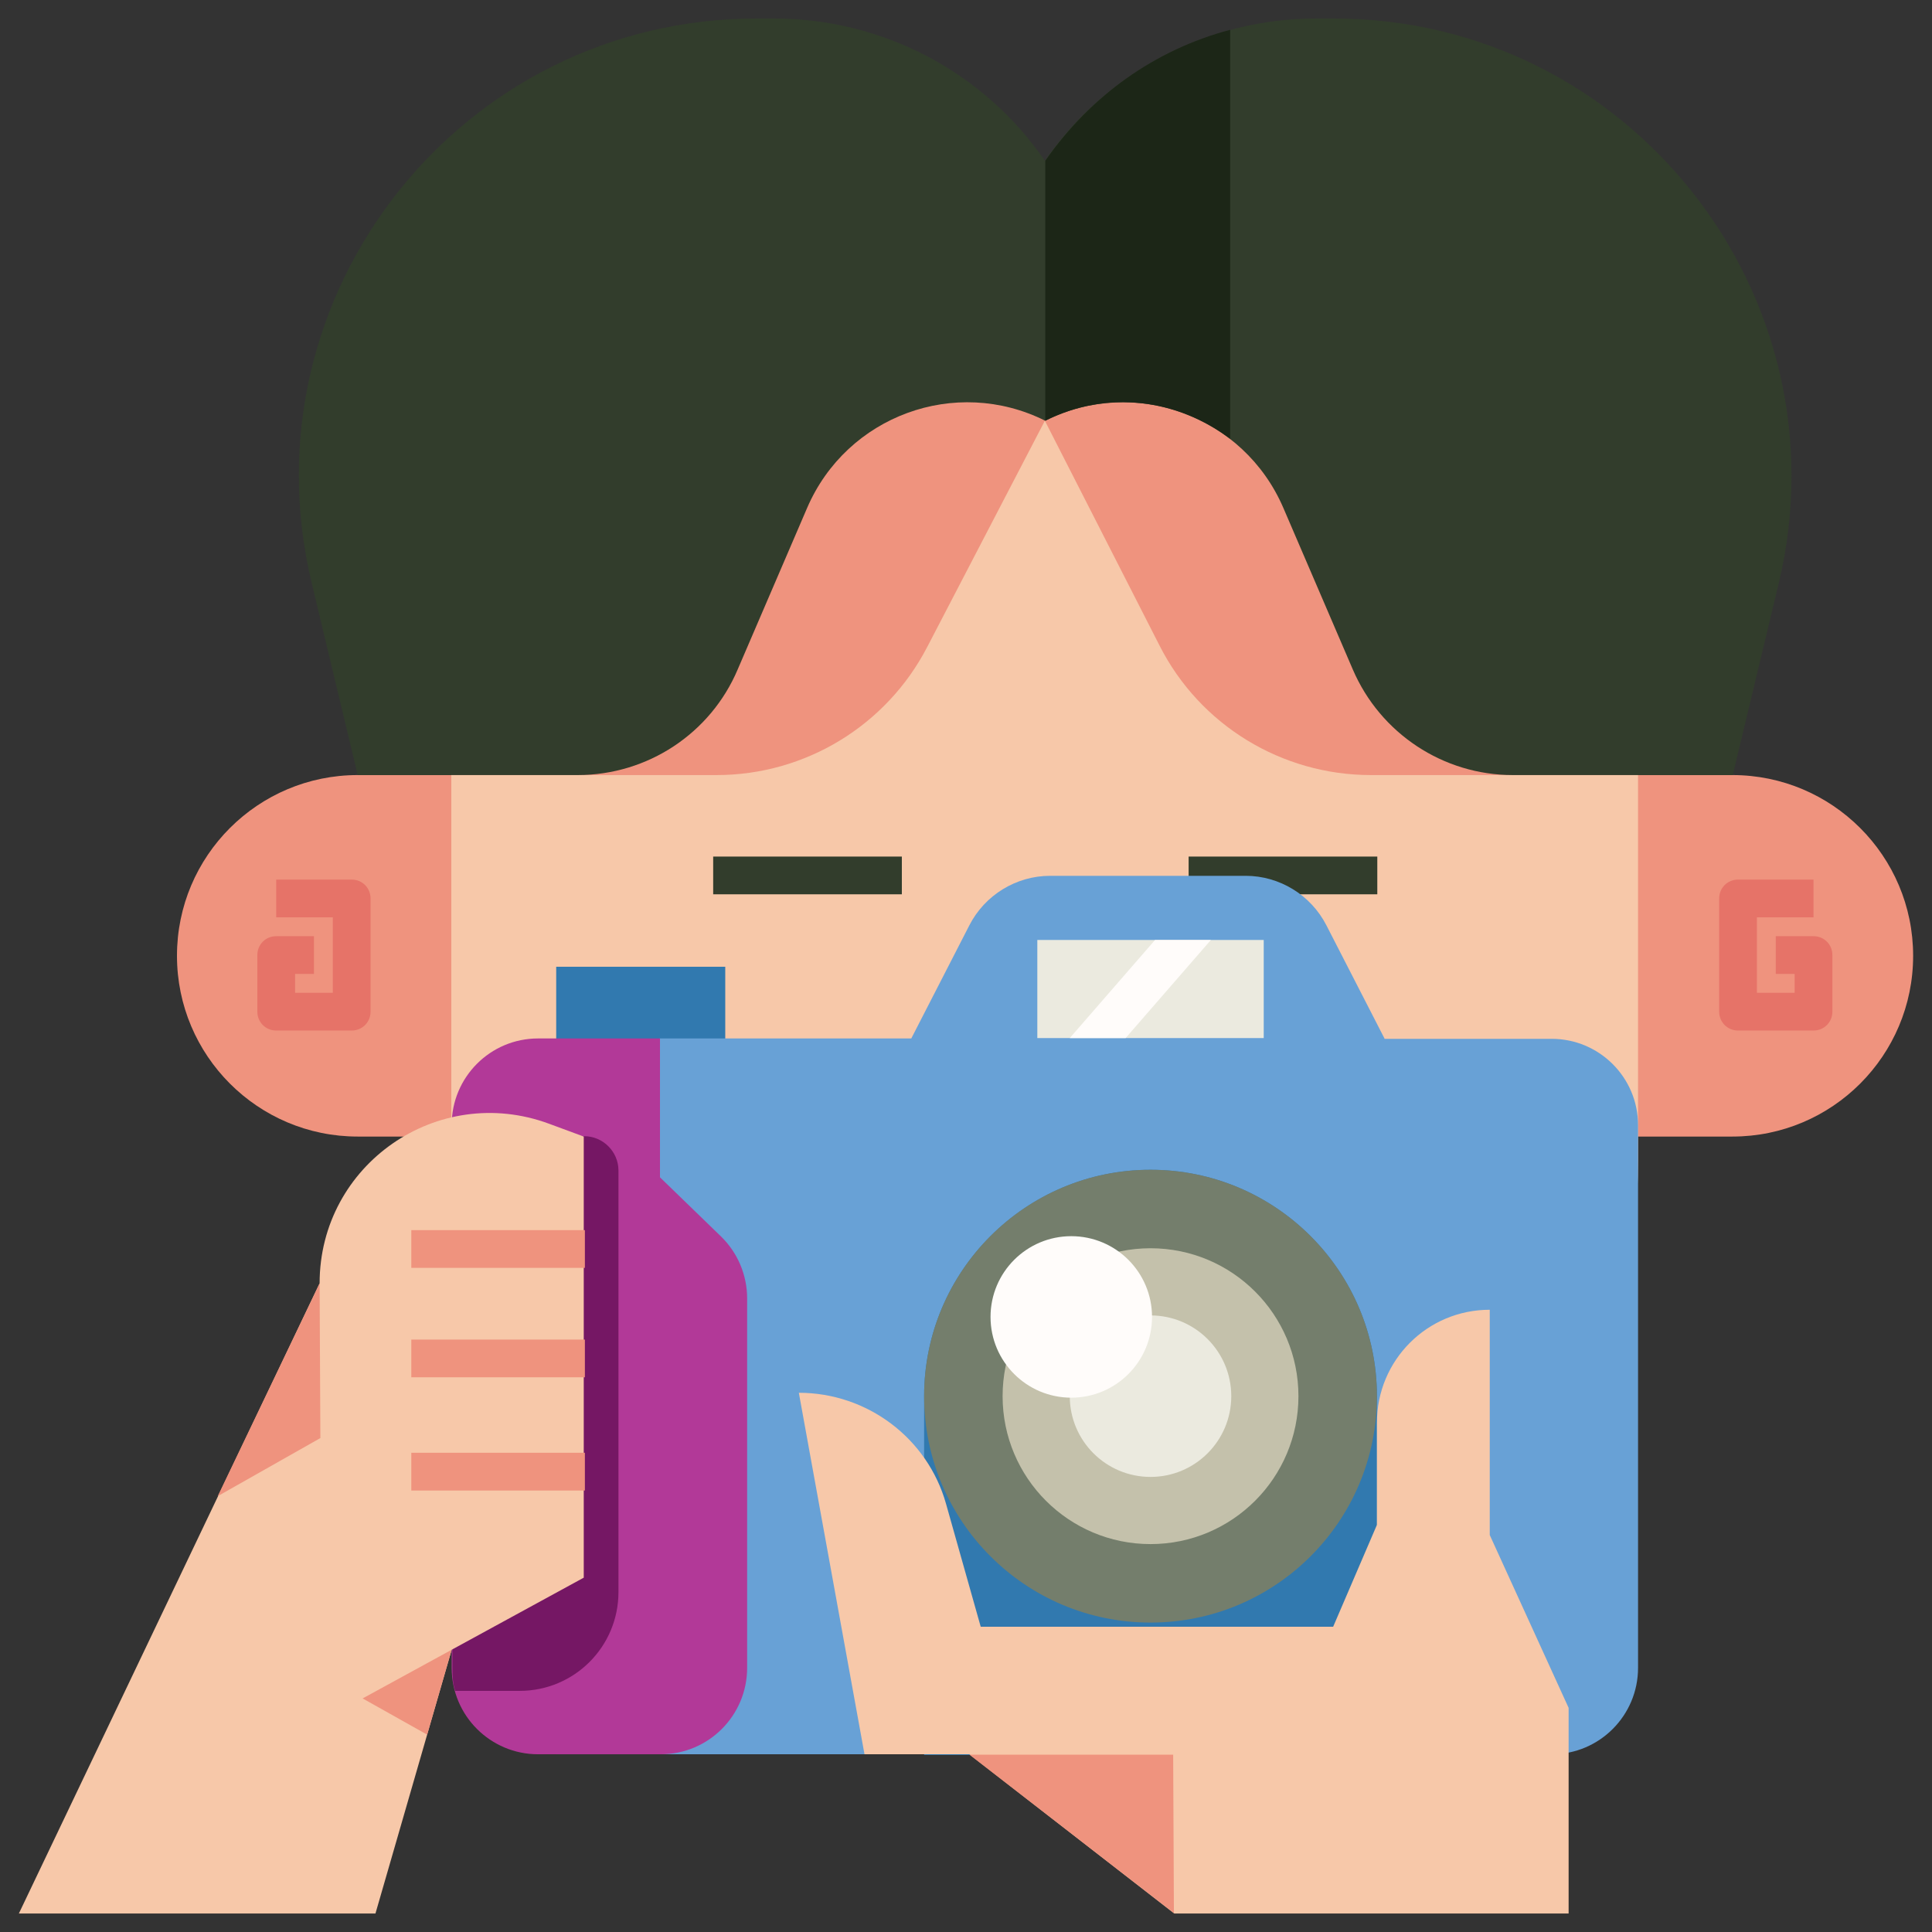
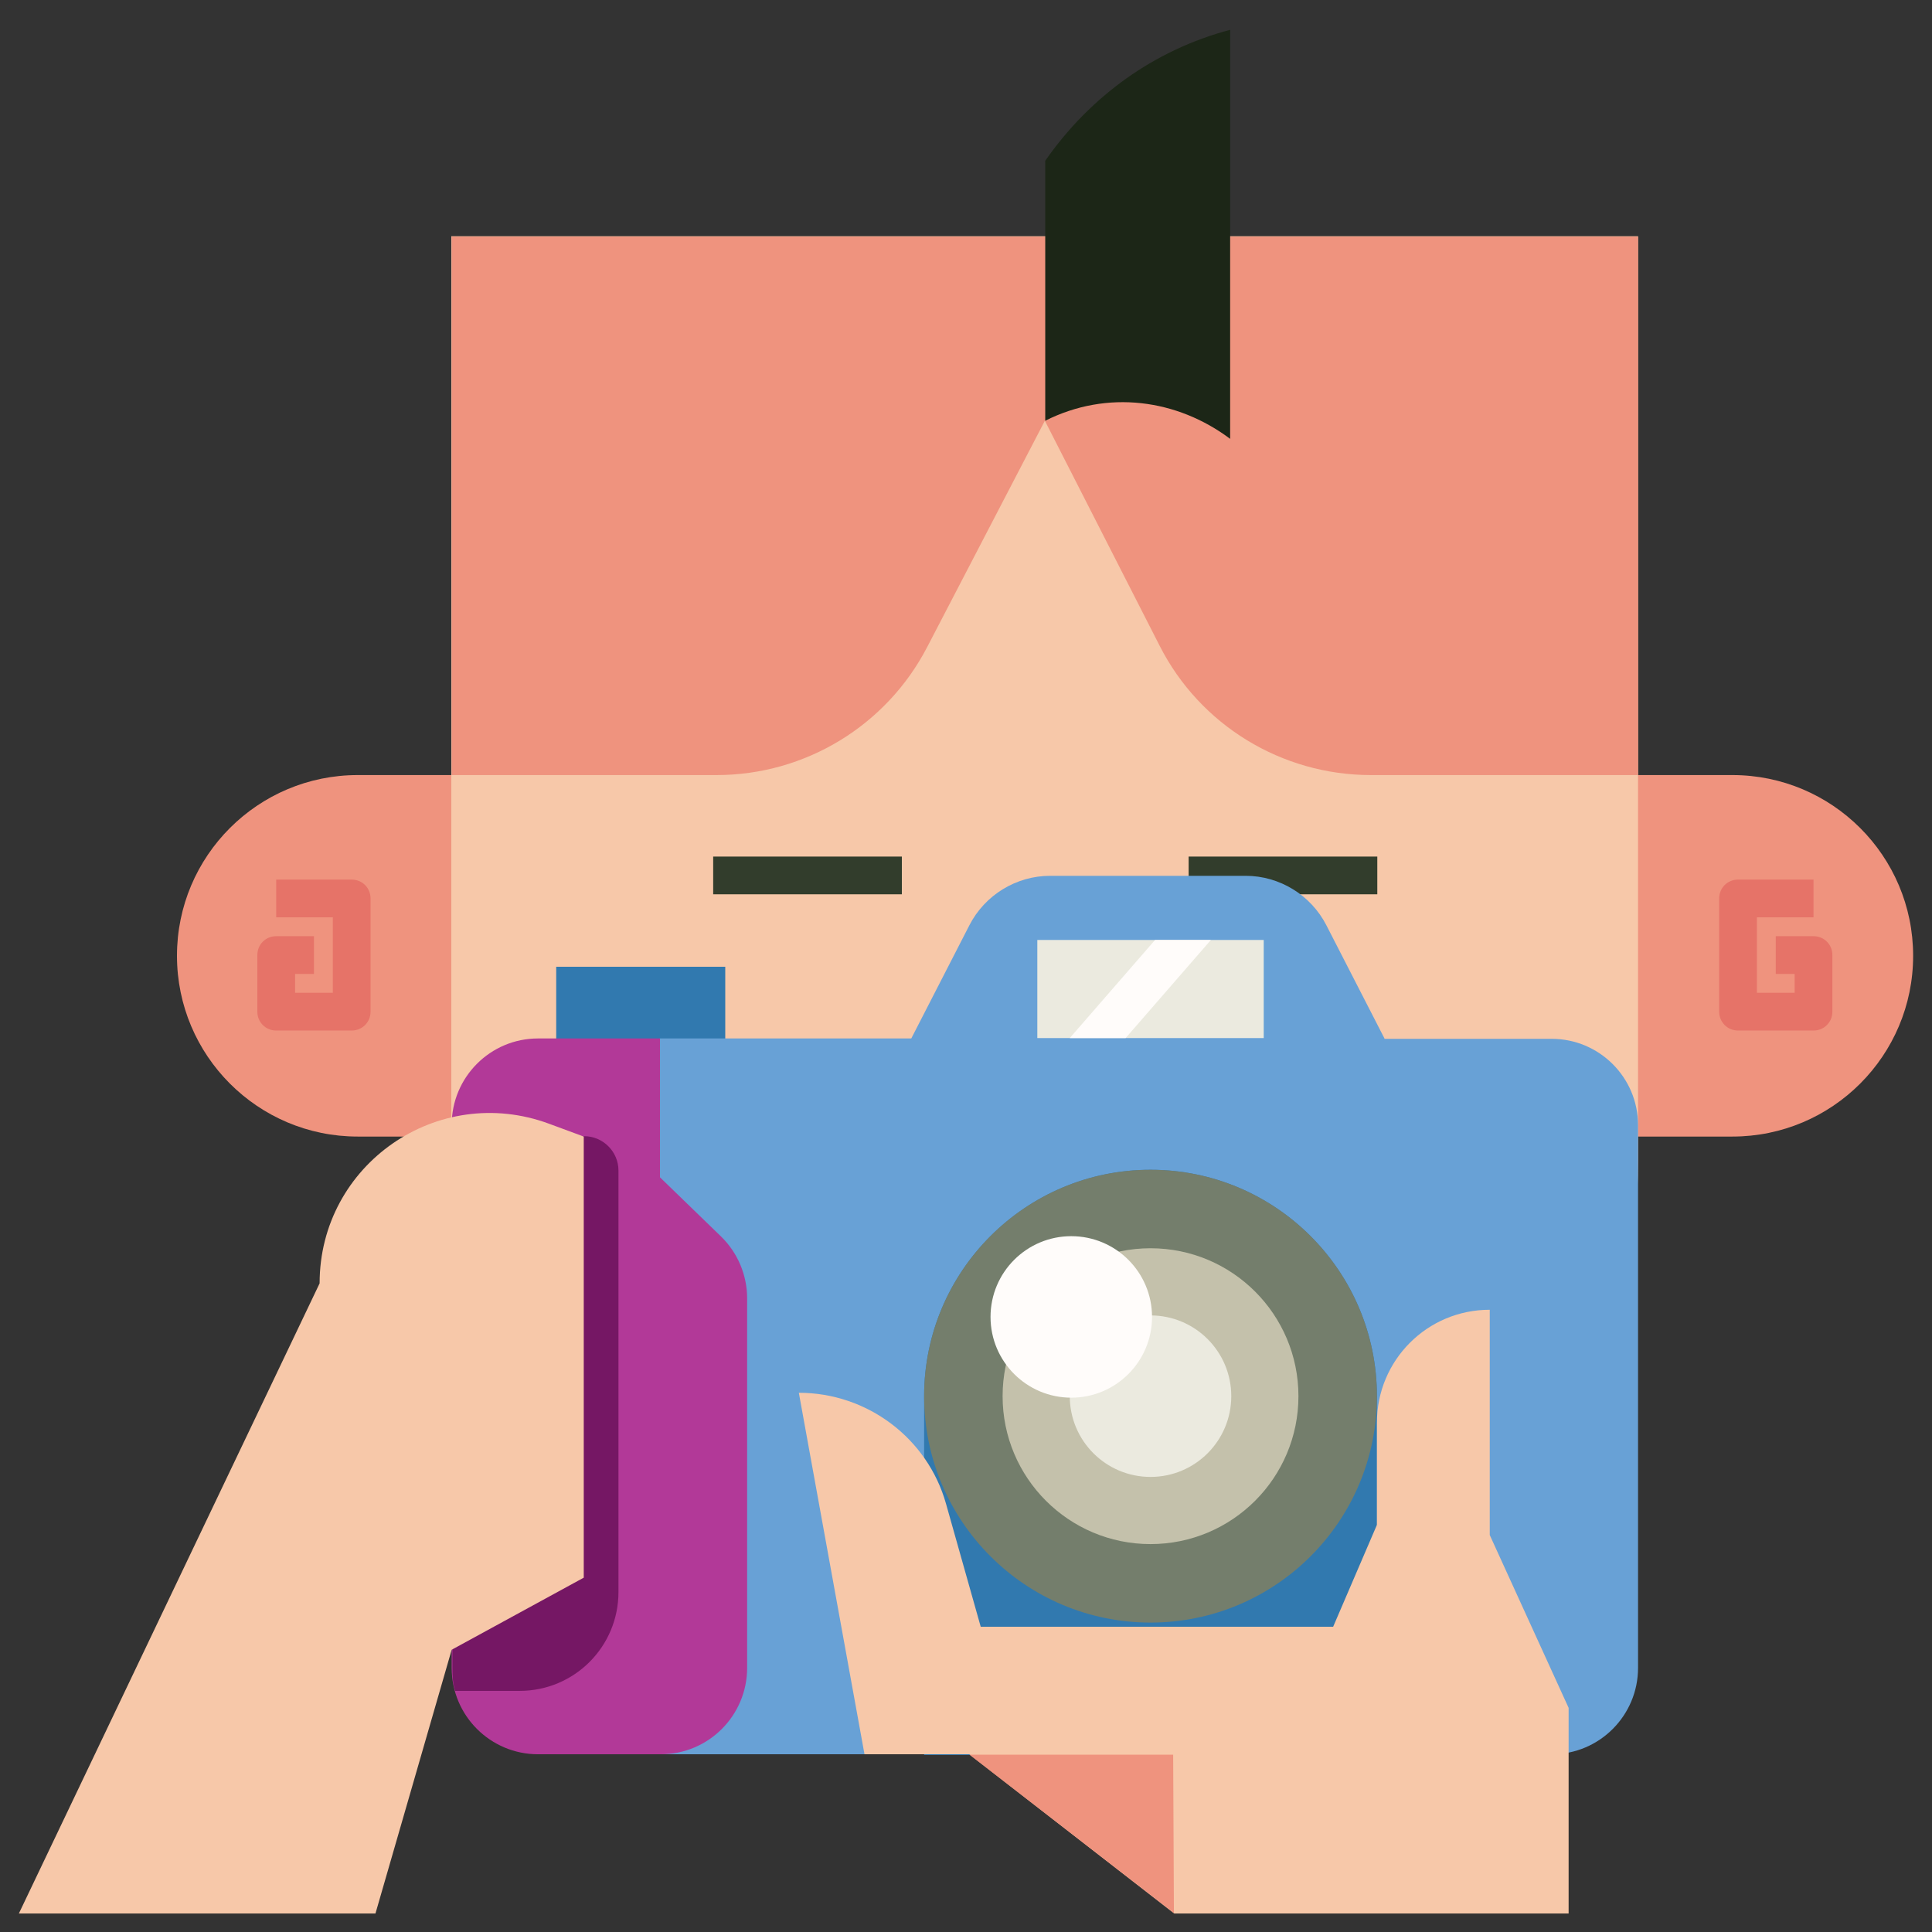
<svg xmlns="http://www.w3.org/2000/svg" version="1.1" width="512" height="512" x="0" y="0" viewBox="0 0 512 512" style="enable-background:new 0 0 512 512" xml:space="preserve">
  <rect x="0" y="0" width="512" height="512" fill="#333333" stroke="none" />
  <g>
    <path fill="#ef937e" d="M276.9 301.2h182.2c26.5 0 47.9-21.5 47.9-47.9 0-26.5-21.5-47.9-47.9-47.9H276.9z" opacity="1" data-original="#ef937e" />
    <path fill="#ef937e" d="M276.9 301.2H94.8c-26.5 0-47.9-21.5-47.9-47.9 0-26.5 21.5-47.9 47.9-47.9H277v95.8z" opacity="1" data-original="#ef937e" />
    <path fill="#f7c8a9" d="M276.9 464.9c-86.8 0-157.3-70.4-157.3-157.3v-245h314.5v245c.1 86.9-70.3 157.3-157.2 157.3z" opacity="1" data-original="#f7c8a9" />
    <path fill="#323d2c" d="M189 227h50v10h-50zM220 276h37v10h-37zM315 227h50v10h-50zM310 262h10v37h-10z" opacity="1" data-original="#323d2c" />
    <path fill="#e67368" d="M93.2 273.1h-20c-2.8 0-5-2.2-5-5v-15c0-2.8 2.2-5 5-5h10v10h-5v5h10v-20h-15v-10h20c2.8 0 5 2.2 5 5v30c0 2.8-2.2 5-5 5zM480.6 273.1h-20c-2.8 0-5-2.2-5-5v-30c0-2.8 2.2-5 5-5h20v10h-15v20h10v-5h-5v-10h10c2.8 0 5 2.2 5 5v15c0 2.8-2.2 5-5 5z" opacity="1" data-original="#e67368" />
    <path fill="#ef937e" d="M434.2 62.7H119.7v142.7h70.2c23.5 0 45-13.1 55.8-33.9l31.2-60 30.4 59.6c10.7 21.1 32.4 34.3 56 34.3h70.8V62.7z" opacity="1" data-original="#ef937e" />
-     <path fill="#323d2c" d="M276.9 42.6C260.7 19 233.8 4.9 205.1 4.9h-4.5c-78.5 0-136.3 73.3-118 149.6l12.2 50.9h58.3c18.5 0 35.2-11 42.4-28l18.4-42.8c10.5-24.4 39.3-35 63.1-23.1 23.8-11.9 52.6-1.3 63.1 23.1l18.4 42.8c7.3 17 24 28 42.4 28h58.3l12.2-50.9c18.2-76.3-39.6-149.6-118-149.6h-4.5c-28.8 0-55.7 14.1-72 37.7z" opacity="1" data-original="#323d2c" />
    <path fill="#1c2617" d="M277 111.5c16.5-8.3 35-5.7 49 4.8V7.9c-20 5.3-37 17.5-49 34.7z" opacity="1" data-original="#1c2617" />
    <path fill="#3179af" d="M147.4 256.2h44.8v208.7h-44.8z" opacity="1" data-original="#3179af" />
    <path fill="#68a1d6" d="m366.9 275.2-15.4-30c-4.1-8-12.4-13.1-21.4-13.1h-51.8c-9 0-17.3 5.1-21.4 13.1l-15.4 30h-66.7v189.7h236.4c12.7 0 22.9-10.3 22.9-22.9V298.2c0-12.7-10.3-22.9-22.9-22.9h-44.3z" opacity="1" data-original="#68a1d6" />
    <path fill="#3179af" d="M364.9 465.1h-120V370c0-33.1 26.9-60 60-60s60 26.9 60 60z" opacity="1" data-original="#3179af" />
    <path fill="#b23998" d="M174.9 275.2h-32.3c-12.7 0-22.9 10.3-22.9 22.9V442c0 12.7 10.3 22.9 22.9 22.9h32.5c12.7 0 22.9-10.3 22.9-22.9v-97.9c0-6.2-2.5-12.1-6.9-16.4L174.9 312z" opacity="1" data-original="#b23998" />
    <circle cx="304.9" cy="370" r="60" fill="#747e6c" opacity="1" data-original="#747e6c" />
    <circle cx="304.9" cy="370" r="39.2" fill="#c4c1ab" opacity="1" data-original="#c4c1ab" />
    <circle cx="304.9" cy="370" r="21.4" fill="#ebeadf" opacity="1" data-original="#ebeadf" />
    <circle cx="283.9" cy="349" r="21.4" fill="#fffcfa" opacity="1" data-original="#fffcfa" />
    <path fill="#ebeadf" d="M274.9 249.1h60v26h-60z" opacity="1" data-original="#ebeadf" />
    <path fill="#fffcfa" d="M320.9 249.1h-14.8l-22.6 26h14.8z" opacity="1" data-original="#fffcfa" />
    <path fill="#751764" d="M163.9 421.9V310.2c0-5-4.1-9.1-9.1-9.1h-34.9V442c0 2.3.1 4.1.7 6.1h17.1c14.5 0 26.2-11.7 26.2-26.2z" opacity="1" data-original="#751764" />
    <path fill="#f7c8a9" d="m154.7 301.2-9.2-3.4c-29.5-10.9-60.8 10.8-60.8 42.3L5 507.1h94.5l20.2-69.9 35-19.1z" opacity="1" data-original="#f7c8a9" />
-     <path fill="#ef937e" d="M109 326h46v10h-46zM109 355h46v10h-46zM109 385h46v10h-46zM119.7 437.2l-23.6 12.9 17.1 9.6zM84.7 340.1l.2 41-27.2 15.4z" opacity="1" data-original="#ef937e" />
    <path fill="#f7c8a9" d="M364.9 377v27.1l-11.6 27h-93.4l-9.2-32.6c-4.9-17.4-20.9-29.4-39-29.4l17.4 95.8h27.8l54.3 42.2h104.5v-54.5l-20.9-45.8v-59.7c-16.6 0-29.9 13.4-29.9 29.9z" opacity="1" data-original="#f7c8a9" />
    <path fill="#ef937e" d="M256.9 465h54l.2 42z" opacity="1" data-original="#ef937e" />
  </g>
</svg>